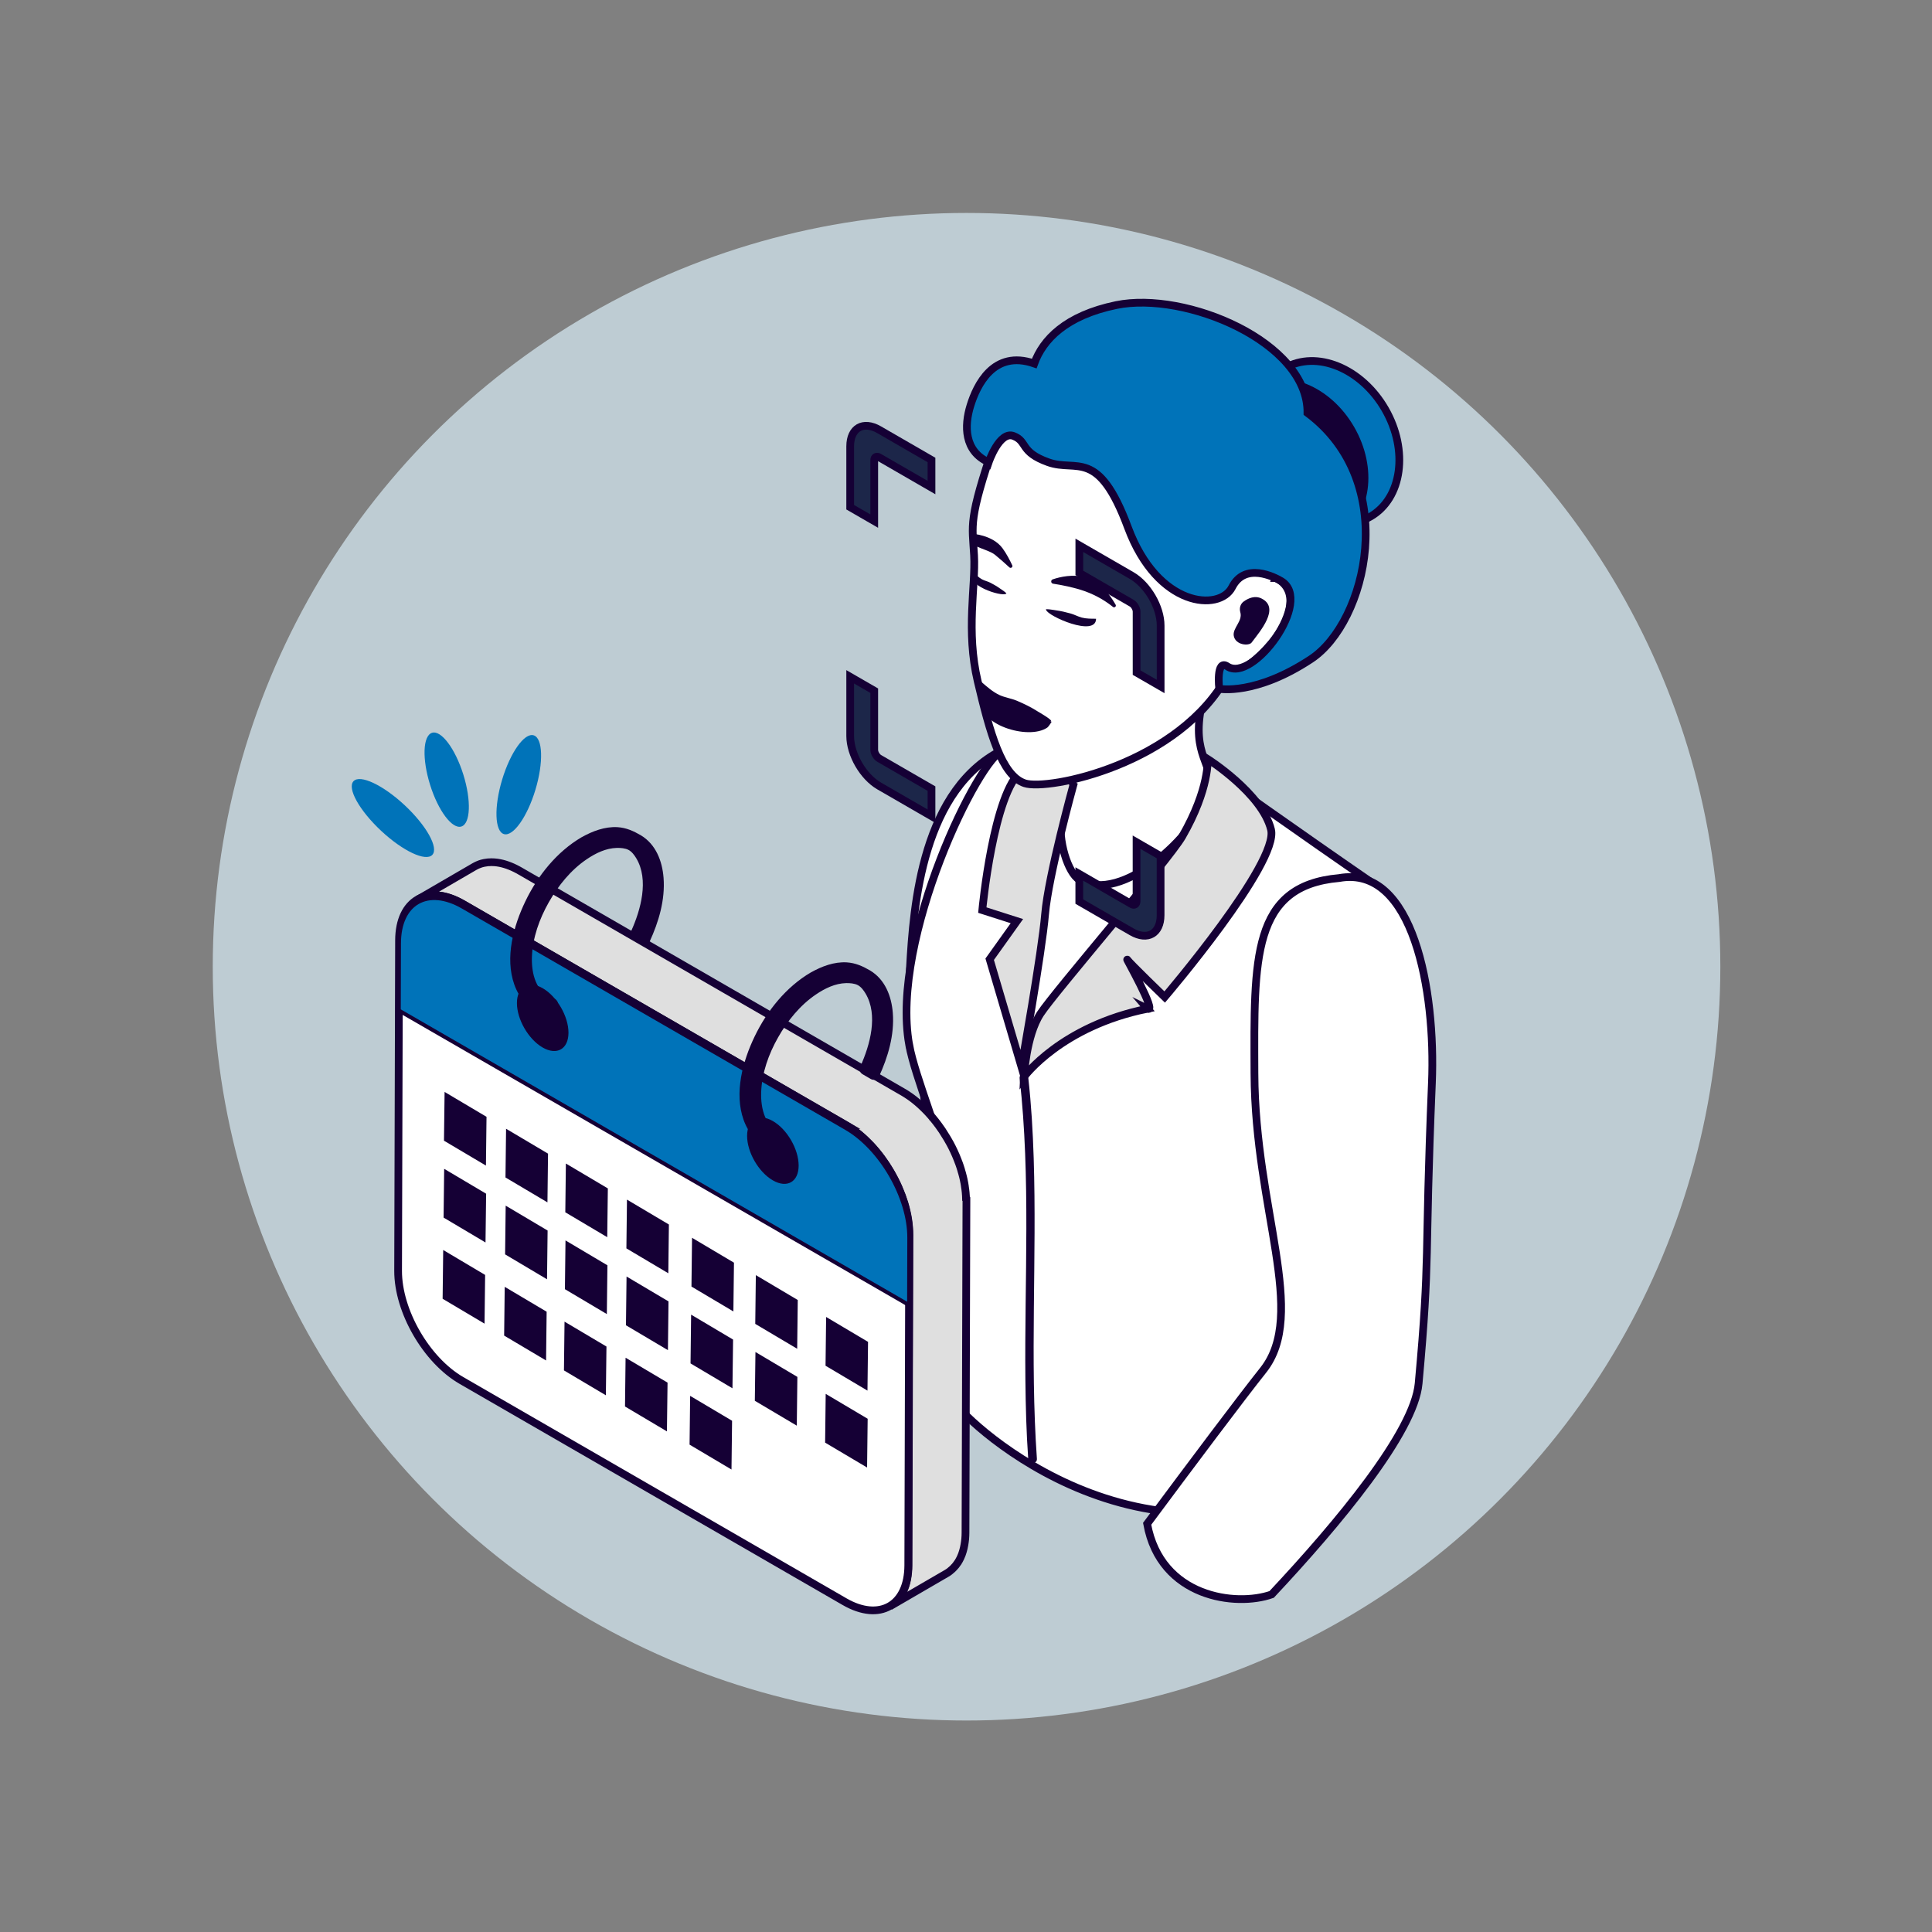
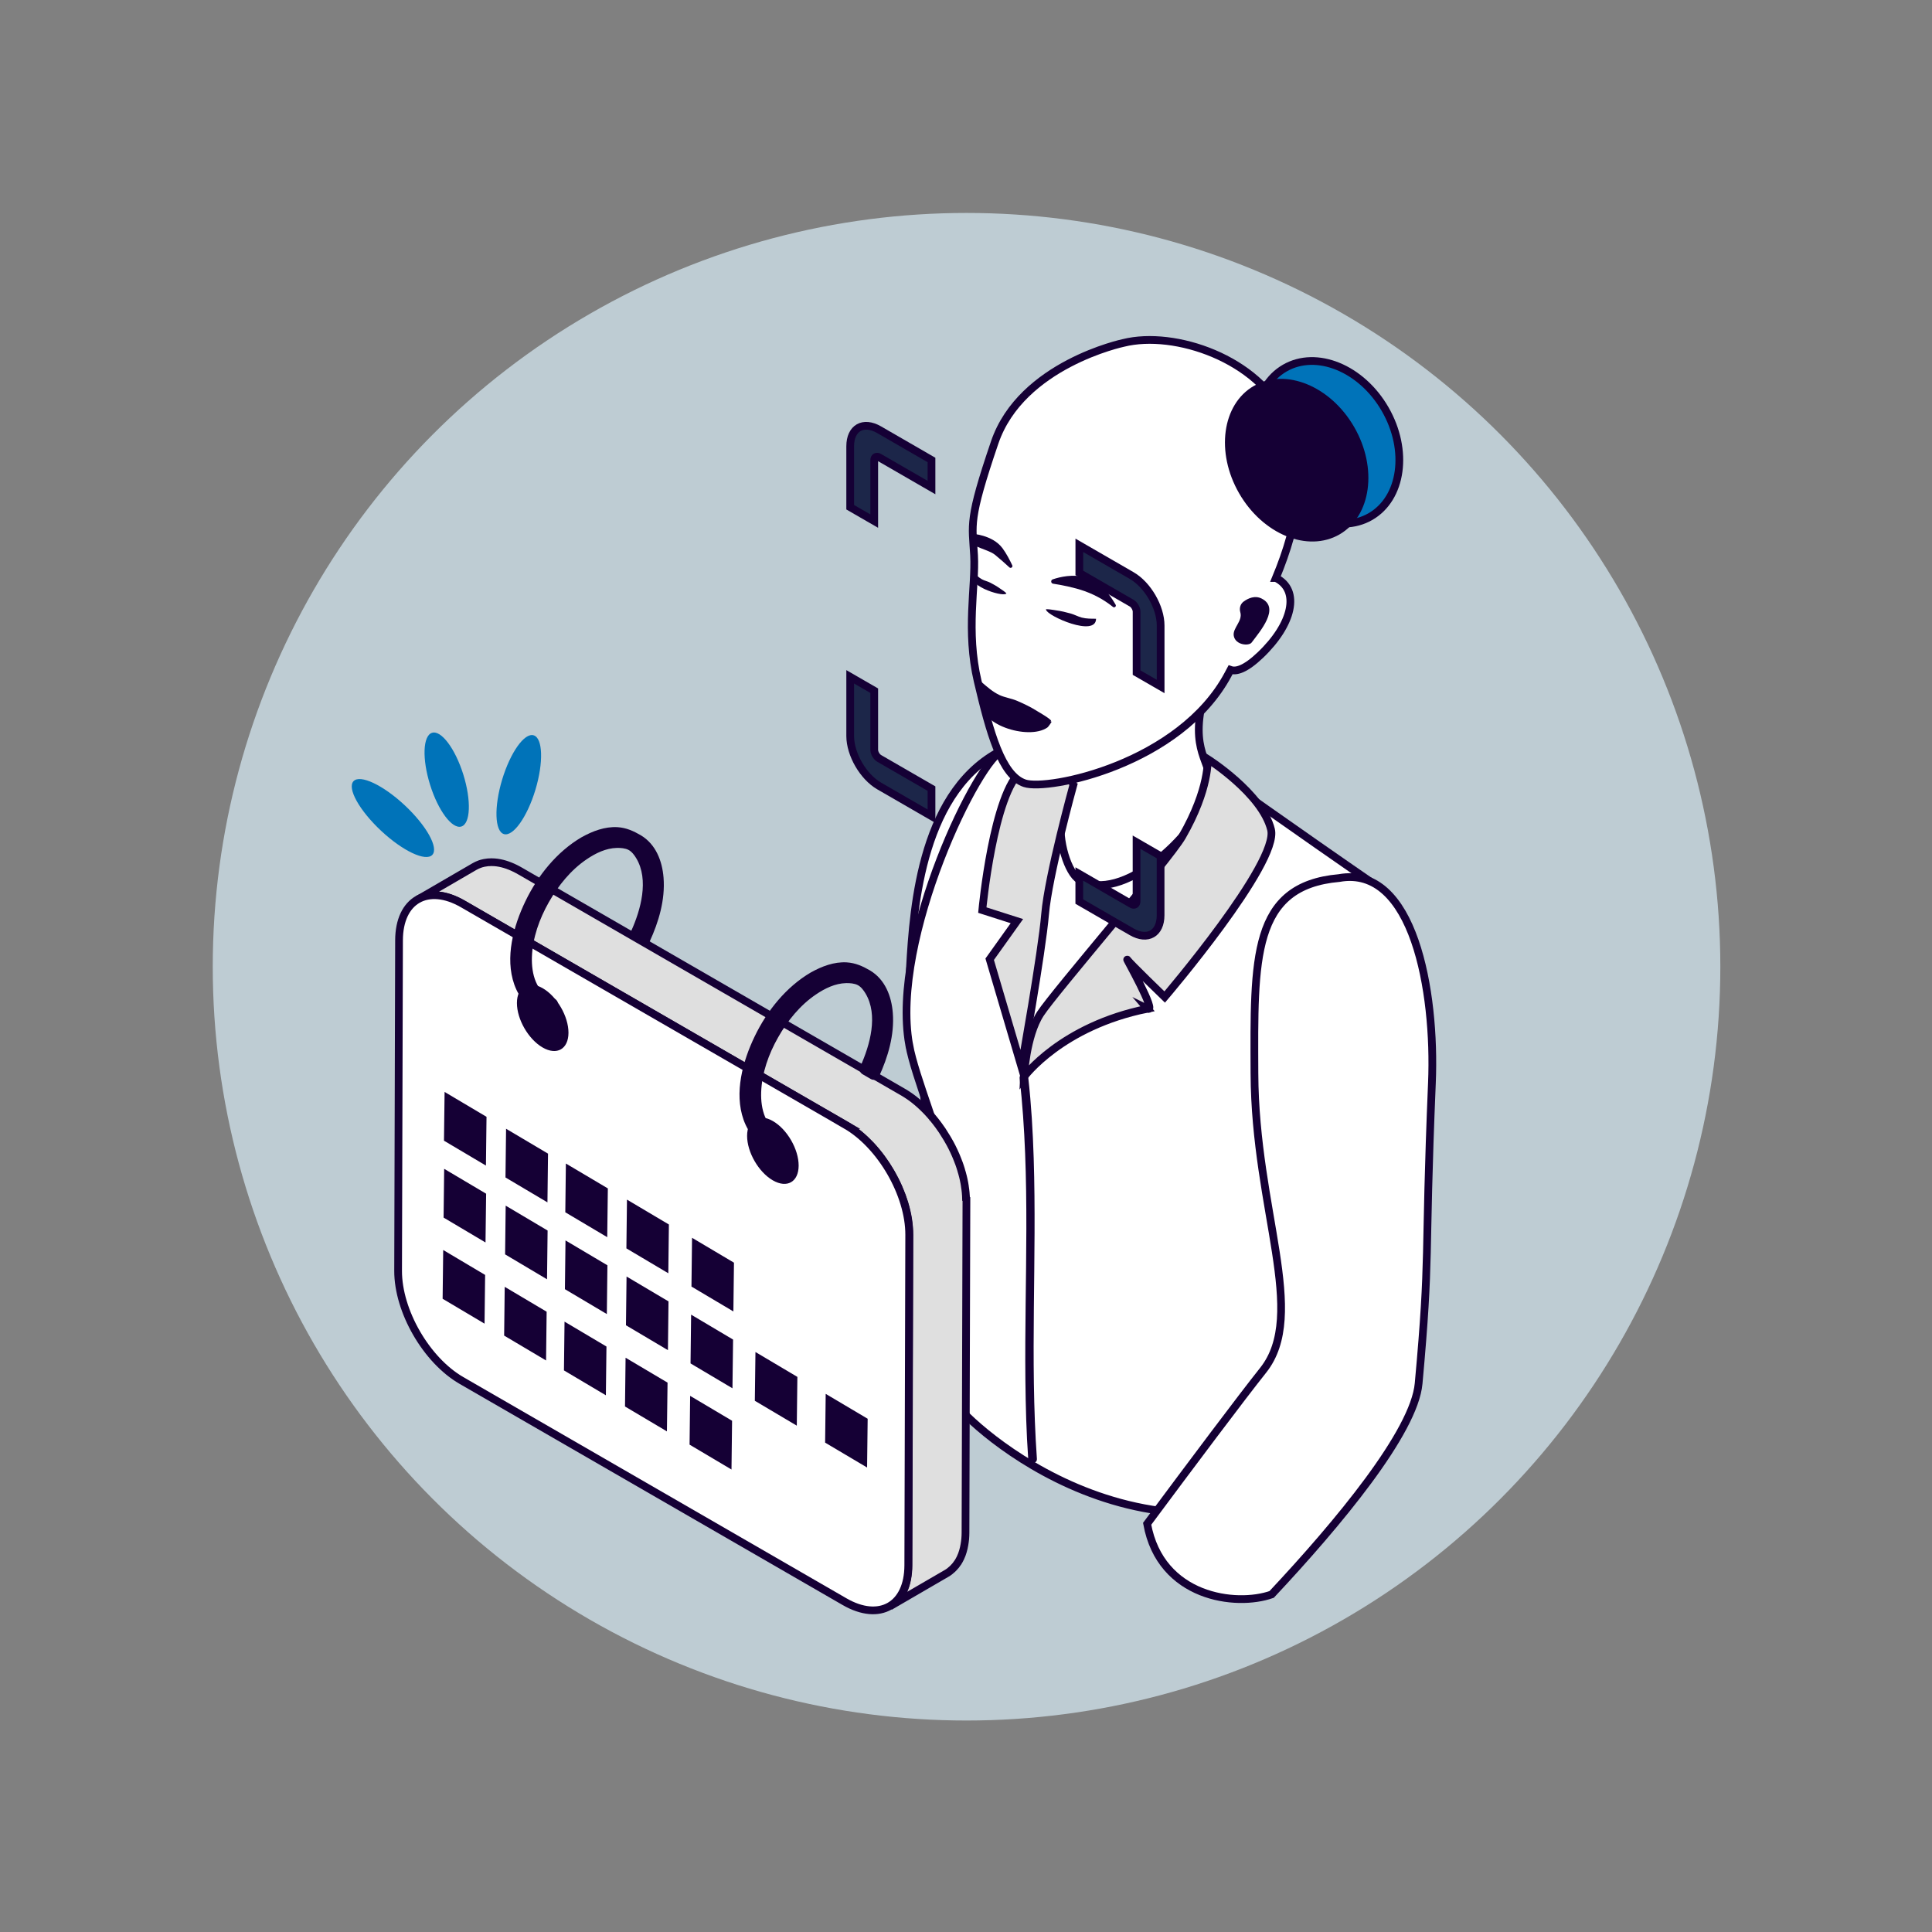
<svg xmlns="http://www.w3.org/2000/svg" viewBox="0 0 500 500">
  <rect x="0" y="0" width="500" height="500" fill="#808080" stroke="none" />
  <defs>
    <style>
      .cls-1, .cls-2, .cls-3 {
        fill: #0073b9;
      }

      .cls-2, .cls-4, .cls-3, .cls-5, .cls-6 {
        stroke: #150035;
        stroke-miterlimit: 10;
      }

      .cls-2, .cls-4, .cls-5, .cls-6 {
        stroke-width: 2px;
      }

      .cls-7 {
        isolation: isolate;
      }

      .cls-4 {
        fill: #fff;
      }

      .cls-8 {
        fill: #fafcfc;
        mix-blend-mode: screen;
        opacity: .05;
      }

      .cls-9 {
        fill: #beccd3;
      }

      .cls-5 {
        fill: #dfdfdf;
      }

      .cls-6 {
        fill: #1c2649;
      }

      .cls-10 {
        fill: #150035;
      }
    </style>
  </defs>
  <g class="cls-7">
    <g id="Capa_5" data-name="Capa 5">
      <g id="Vista_mensual" data-name="Vista mensual">
        <circle class="cls-9" cx="250.14" cy="250.19" r="195.08" />
        <g>
          <g>
            <path class="cls-4" d="M270.85,200.5c-2.08-3.05-5.03-7.1-10.75-6.74-21.41,10.06-23.71,40.35-24.61,56.88-.36,6.55,5.98,39.13,3.8,49.02-1.34,6.08-8.93,29.33-14.57,46.33.1,10.74,9.95,18.4,24.21,14.76,7.21-17.92,18.75-47.09,25.3-66.33,10.03-29.45,9.84-74.51-3.38-93.93Z" />
            <path class="cls-4" d="M235.29,270.36c1.5,8.46,8.62,24.88,9.88,33.52,4.8,33,1.98,56.32,1.98,59,0,1.99,45.82,48.74,100.93,18.81,0,0-8.66-52.8-8.2-65.77.37-12.88,18.77-58.22,20.69-63.15,1.92-5.02-3.2-22.74-4.53-23.65-20.29-13.97-41.19-28.84-41.19-28.84-37.45-35.53-40.04-10.13-55.11-6.2-6.21,1.55-29.39,48.79-24.45,76.28Z" />
            <path class="cls-4" d="M370.58,280.26c1-23.89-4.84-56.49-24.01-53.02-22.62,1.98-22.03,20.87-21.92,50.56.14,35.36,13.85,62.23,2.25,76.82-5.75,7.23-18.56,24.32-30.02,39.74,3.48,19.11,22.98,21.54,32.22,18.28,17.22-18.37,36.9-42.01,38.04-54.6,3.1-34.02,1.46-30.34,3.44-77.77Z" />
            <path class="cls-10" d="M263.88,279.05c2.91,25.87,1.23,52.06,1.49,78.03.07,6.82.25,13.64.73,20.45.1,1.44,2.35,1.45,2.25,0-1.82-25.89,0-51.88-.83-77.8-.22-6.91-.62-13.81-1.39-20.68-.16-1.42-2.41-1.44-2.25,0h0Z" />
            <path class="cls-4" d="M266.92,194.99s8.68,9.49,7.73,16.1c-.95,6.61,1.8,14.86,4.64,16.56,10.95,6.57,30.11-11.5,33.4-21.9,2.34-7.4-3.86-8.96-2.14-20.89,1.72-11.94,1.21-23.32,1.21-23.32l-44.83,33.45Z" />
            <path class="cls-5" d="M277.75,203.28s-6.44,23.36-7.28,33.31c-.83,9.94-6.13,39.48-6.13,39.48l-8.21-27.82,7.04-9.86-8.95-2.86s2.85-30.48,10.27-36.19c7.42-5.71,11.52-5.71,11.52-5.71l1.72,9.64Z" />
            <path class="cls-5" d="M296.96,261.05c2.66,1.3-5.9-13.68-5.22-12.69s9.68,9.67,9.68,9.67c0,0,29.66-34.71,27.52-43.35-2.31-9.34-16.41-18.26-16.41-18.26,0,0,.6,7.62-6.6,20.11-3.49,6.04-32.94,40.1-36.67,45.82-3.74,5.72-4.25,16.34-4.25,16.34,0,0,9.6-13.13,31.96-17.63Z" />
            <path class="cls-4" d="M330.2,149.59c5.82-14.07,8.34-27.69,2.3-41.44-6.66-15.18-28.44-22.73-41.76-19.4,0,0-26.43,5.55-33.32,25.77-6.89,20.22-5.78,21.1-5.33,29.21.44,8.11-2.16,19.45.95,32.63,3.11,13.18,6.16,24.35,12.16,26.35,6,2,40.21-4.89,52.65-28.21.2-.38.41-.76.61-1.14,1.46.52,3.85-.15,7.7-3.81,8.38-7.97,10.41-16.8,4.06-19.96Z" />
            <path class="cls-2" d="M354.67,133.69c-8.22,4.74-19.85-.02-25.97-10.63-6.12-10.61-4.42-23.06,3.8-27.8,8.22-4.74,19.85.02,25.97,10.63,6.12,10.61,4.42,23.06-3.8,27.8Z" />
            <path class="cls-10" d="M346.66,138.31c-8.22,4.74-19.85-.02-25.97-10.63-6.12-10.61-4.42-23.06,3.8-27.8,8.22-4.74,19.85.02,25.97,10.63,6.12,10.61,4.42,23.06-3.8,27.8Z" />
-             <path class="cls-2" d="M255.87,119.63s2.8-8.21,6.46-6.79c3.66,1.42,1.55,4.14,8.96,6.79,7.41,2.65,12.92-3.83,20.63,16.9,7.71,20.74,23.73,21.76,26.94,15.45,3.33-6.54,10.9-2.68,12.71-1.6,8.45,5.04-7.38,26.49-13.94,22.08-2.99-2-2.1,5.8-2.1,5.8,0,0,9.41,1.8,23.78-7.71,14.37-9.51,23.23-45.68-.94-63.69.21-18.33-31.57-31.6-49.47-27.91-13.12,2.71-19.01,8.97-21.24,15.13-10.57-3.68-14.91,5.7-16.52,10.9-1.61,5.21-1.65,11.78,4.72,14.64Z" />
            <path class="cls-10" d="M320.99,158.45c-.3-1.03,0-2.15.88-2.78,1.2-.87,2.92-1.63,4.65-.76,4.82,2.44-.38,8.42-2.6,11.38-.72.96-4.18.67-4.62-1.72-.37-2.02,2.37-3.82,1.69-6.13Z" />
-             <path class="cls-10" d="M258.88,152.36c-.86-.63-1.72-1.1-2.55-1.54-.71-.37-1.53-.53-2.19-.89-.84-.46-1.51-1.14-2.21-1.82-2.65,3.24,7.36,6.41,8.42,5.55.58.03-1.46-1.3-1.46-1.3Z" />
+             <path class="cls-10" d="M258.88,152.36c-.86-.63-1.72-1.1-2.55-1.54-.71-.37-1.53-.53-2.19-.89-.84-.46-1.51-1.14-2.21-1.82-2.65,3.24,7.36,6.41,8.42,5.55.58.03-1.46-1.3-1.46-1.3" />
            <path class="cls-10" d="M273.26,157.95c1.37.18,2.61.49,3.8.82,1.01.28,1.95.81,2.9,1.06,1.21.31,2.43.29,3.7.3-.04,4.87-12.58-.71-12.92-2.29-.59-.45,2.52.11,2.52.11Z" />
            <path class="cls-10" d="M288.72,156.49c.25.44-.29.9-.69.58-1.53-1.24-4-2.9-7.34-4.09-2.76-.98-6.06-1.6-8.15-1.92-.6-.09-.67-.92-.1-1.12,1.97-.67,5.16-1.38,8.54-.58,3.61.85,6.3,4.62,7.74,7.13Z" />
            <path class="cls-10" d="M251.43,138.12s5.4.23,8.01,3.75c1.02,1.38,1.91,3.1,2.53,4.43.22.46-.36.88-.74.54-1.01-.93-2.36-2.15-3.7-3.24-1.17-.96-3.29-1.42-5.36-2.47-.33-1.15-.74-3.01-.74-3.01Z" />
            <path class="cls-10" d="M271.82,186.68s0,0,0,0c1.18-.03-3.14-2.49-3.14-2.49-1.83-1.17-3.65-2.04-5.42-2.8-1.5-.65-3.19-.86-4.59-1.51-1.77-.83-3.23-2.14-4.75-3.45-1.14,1.64-.94,3.16.07,4.51-1.4,6.5,12.14,10.73,17.04,7.36.39-.27,1.14-1.52,1.14-1.52-.11-.03-.23-.07-.35-.1Z" />
          </g>
          <path class="cls-8" d="M320.14,314.12c-1.17-.56-3.49-1.28-4.76-1.9-4.91-2.46-10.76-7.19-9.04-9.33,2.47-3.07,3.68-4.88,3.7-7.16.07.56.16,1.11.25,1.66,1.5-.28,7.11,3.12,14.2,7.18-.03.02-5.47,6.3-4.35,9.55Z" />
          <g>
            <path class="cls-6" d="M292.86,241.14l-13.54-7.82v-7.14s13.54,7.82,13.54,7.82c.69.4,1.28.07,1.28-.73v-15.31s6.22,3.59,6.22,3.59v15.31c0,4.75-3.37,6.67-7.5,4.28Z" />
            <path class="cls-6" d="M226.25,134.86l-6.22-3.59v-15.77c0-4.75,3.37-6.67,7.5-4.28l13.54,7.82v7.14s-13.54-7.82-13.54-7.82c-.69-.4-1.28-.07-1.28.73v15.77Z" />
            <path class="cls-6" d="M300.37,177.66l-6.22-3.59v-15.77c0-.8-.59-1.81-1.28-2.21l-13.54-7.82v-7.14s13.54,7.82,13.54,7.82c4.14,2.39,7.5,8.19,7.5,12.94v15.77Z" />
            <path class="cls-6" d="M241.07,211.23l-13.54-7.82c-4.14-2.39-7.5-8.19-7.5-12.94v-15.31s6.22,3.59,6.22,3.59v15.31c0,.8.59,1.81,1.28,2.21l13.54,7.82v7.14Z" />
          </g>
          <g>
            <path class="cls-5" d="M250.02,310.27c0-.26-.02-.53-.04-.8,0-.12-.02-.24-.03-.36,0-.05,0-.1-.01-.16,0-.09-.01-.19-.02-.28-.03-.27-.06-.54-.09-.81-.03-.27-.07-.55-.12-.83,0,0,0-.01,0-.02,0-.01,0-.02,0-.04-.04-.26-.09-.52-.13-.78-.05-.29-.11-.57-.17-.86-.02-.1-.05-.2-.07-.31-.01-.06-.03-.12-.04-.17-.03-.13-.06-.26-.09-.38-.07-.29-.15-.58-.23-.87-.06-.21-.12-.42-.19-.63-.01-.04-.02-.08-.03-.12-.01-.04-.02-.08-.03-.12-.09-.28-.18-.57-.27-.85-.09-.28-.19-.56-.29-.84-.02-.05-.04-.1-.06-.15-.01-.04-.03-.08-.05-.12-.07-.18-.13-.35-.2-.53-.1-.27-.21-.53-.32-.8-.08-.19-.16-.38-.24-.57-.02-.04-.03-.07-.05-.11-.02-.04-.03-.08-.05-.11-.12-.27-.24-.53-.36-.8-.14-.29-.28-.58-.42-.86-.02-.04-.04-.08-.06-.13-.03-.06-.06-.11-.09-.17-.12-.23-.23-.46-.36-.69-.15-.28-.31-.56-.47-.83-.08-.15-.16-.3-.25-.44-.03-.06-.06-.12-.1-.17-.14-.24-.3-.47-.44-.7-.22-.36-.44-.72-.67-1.07-.04-.06-.07-.12-.11-.18-.32-.47-.64-.93-.98-1.39-.02-.03-.04-.06-.06-.08,0,0,0,0,0,0-.24-.32-.48-.64-.73-.96-.2-.25-.4-.5-.6-.74,0,0-.01-.01-.02-.02,0,0,0-.01-.01-.02-.21-.25-.42-.5-.63-.74-.21-.24-.42-.48-.64-.71-.03-.04-.07-.07-.1-.11-.04-.04-.07-.08-.11-.11-.15-.16-.31-.32-.46-.48-.23-.23-.46-.46-.69-.68-.07-.07-.14-.13-.21-.2-.05-.05-.11-.1-.16-.15-.11-.11-.23-.22-.34-.32-.24-.22-.48-.43-.73-.64-.11-.09-.21-.17-.32-.26-.06-.05-.11-.09-.17-.14-.08-.07-.16-.13-.24-.2-.24-.19-.48-.37-.72-.55-.17-.13-.35-.25-.52-.37-.03-.02-.07-.05-.1-.07-.03-.02-.06-.04-.09-.06-.23-.16-.46-.31-.7-.46-.23-.15-.46-.29-.69-.43-.05-.03-.11-.06-.16-.09l-99.14-57.24c-.18-.1-.35-.2-.52-.29-.23-.12-.45-.24-.67-.35-.15-.07-.29-.14-.43-.2-.03-.02-.07-.03-.1-.05-.04-.02-.09-.04-.13-.06-.22-.1-.44-.19-.66-.28-.22-.09-.44-.17-.66-.25-.04-.01-.08-.02-.11-.04-.03-.01-.06-.02-.1-.03-.15-.05-.3-.1-.45-.15-.23-.07-.46-.13-.68-.19-.11-.03-.22-.05-.32-.07-.05-.01-.09-.02-.14-.03-.07-.01-.14-.03-.21-.05-.24-.05-.48-.09-.72-.12-.15-.02-.29-.03-.43-.04-.05,0-.1-.01-.15-.02-.05,0-.1-.01-.15-.01-.26-.02-.52-.03-.77-.03-.11,0-.22.01-.33.02-.09,0-.17,0-.26.01-.09,0-.18,0-.27.01-.32.03-.64.08-.95.14,0,0-.01,0-.02,0-.07.01-.13.04-.2.05-.32.07-.63.15-.93.26-.02,0-.05.02-.07.03-.44.16-.86.35-1.26.58l-14.73,8.56c.4-.23.82-.42,1.26-.58.32-.12.66-.21,1-.29.07-.02.13-.04.2-.05.4-.08.81-.13,1.23-.15.08,0,.17,0,.26-.01.41-.02.82-.01,1.25.02.05,0,.1.01.15.02.45.04.9.11,1.36.21.05,0,.09.02.14.03.47.11.96.24,1.45.41.03.01.07.02.1.03.51.18,1.04.39,1.56.63.03.02.07.03.1.05.54.25,1.08.53,1.63.85l99.14,57.24c.56.32,1.1.67,1.65,1.05.03.02.06.05.1.07.5.35,1,.73,1.49,1.12.06.05.11.09.17.14.47.39.94.79,1.39,1.22.05.05.11.1.16.15.46.44.92.89,1.37,1.36.04.04.07.08.11.11.47.51.94,1.03,1.39,1.58,0,0,.01.01.02.02.46.55.9,1.12,1.34,1.71.02.02.03.05.05.07.38.52.74,1.04,1.1,1.58.23.35.45.71.67,1.07.18.29.37.58.54.88.08.15.16.29.25.44.29.5.56,1.01.83,1.53.03.05.06.11.08.16.32.63.62,1.27.9,1.91.01.03.03.07.04.1.27.63.53,1.26.77,1.9.01.04.03.08.05.12.24.65.46,1.31.66,1.96.01.04.02.08.03.12.19.63.36,1.26.5,1.89.01.06.03.12.04.17.15.65.28,1.3.38,1.95,0,0,0,.02,0,.03.1.65.18,1.3.23,1.94,0,.05,0,.1.01.16.05.64.08,1.28.08,1.9l-.24,85.54c0,.62-.03,1.22-.09,1.8,0,.05-.01.11-.02.16-.05.53-.13,1.04-.22,1.53-.01.07-.03.13-.04.2-.1.48-.22.93-.35,1.37-.03.08-.05.16-.08.24-.14.41-.29.8-.46,1.18-.02.04-.03.08-.05.12-.2.42-.42.81-.65,1.19-.34.53-.73.99-1.14,1.41-.1.1-.2.2-.31.3-.43.4-.89.77-1.39,1.06,0,0,0,0,0,0l14.73-8.56c.5-.29.96-.66,1.39-1.06.1-.1.21-.19.31-.3.41-.42.8-.88,1.14-1.41,0,0,.01-.01.02-.02.22-.35.43-.73.62-1.12,0-.01.01-.03.02-.04.02-.04.03-.08.05-.12.11-.25.23-.5.33-.77.05-.13.09-.27.13-.4.03-.08.05-.16.08-.24.02-.07.05-.14.07-.22.08-.27.15-.55.22-.84.02-.1.04-.21.06-.31.01-.07.03-.13.04-.2.02-.1.04-.2.06-.3.04-.26.08-.52.12-.78.02-.15.03-.3.05-.45,0-.05.01-.1.02-.15,0-.06.01-.12.02-.19.02-.25.04-.51.05-.77.01-.26.02-.52.02-.79v-.05l.24-85.54c0-.25,0-.49,0-.74Z" />
            <path class="cls-4" d="M218.91,291.17c9.07,5.24,16.42,17.96,16.39,28.4l-.24,85.54c-.03,10.43-7.42,14.64-16.49,9.4l-99.14-57.24c-9.09-5.25-16.43-17.96-16.4-28.39l.24-85.54c.03-10.44,7.42-14.65,16.51-9.41l99.14,57.24Z" />
-             <path class="cls-3" d="M234.41,337.26c.28.16.56.34.85.51l.05-17.44c.03-10.44-7.31-23.16-16.39-28.4l-99.14-57.24c-9.09-5.25-16.48-1.04-16.51,9.41l-.05,17.41,131.19,75.74Z" />
            <path class="cls-10" d="M200.04,290.14c3.68,2.13,6.66,7.29,6.65,11.52-.01,4.23-3.01,5.94-6.69,3.81-3.68-2.13-6.66-7.29-6.65-11.52.01-4.23,3.01-5.94,6.69-3.81Z" />
            <path class="cls-10" d="M140.47,255.76c3.68,2.13,6.66,7.29,6.65,11.52-.01,4.23-3.01,5.94-6.69,3.81-3.68-2.13-6.66-7.29-6.65-11.52.01-4.23,3.01-5.94,6.69-3.81Z" />
            <g>
              <path class="cls-10" d="M210.62,252.97c4.91-2.84,9.37-3.09,12.59-1.22l1.26.73s-.02,0-.04-.02c3.2,1.84,5.19,5.76,5.2,11.35.01,4.45-1.26,9.41-3.48,14.16l-2.17-1.26c1.99-4.32,3.13-8.83,3.12-12.89-.02-4.8-1.61-8.26-4.2-10.11-2.93-1.36-6.79-1-11.03,1.44-9.06,5.23-16.41,17.96-16.38,28.36.02,5.97,2.55,10.21,6.77,11.34l-.75,1.61c-1.01-.27-1.91-.73-2.72-1.31.21.15.41.31.63.44l-1.26-.73c-3.27-1.9-5.18-5.96-5.2-11.34-.03-11.2,7.89-24.91,17.65-30.55Z" />
              <path class="cls-10" d="M211.37,254.26c2.37-1.34,5-2.36,7.77-2.2,1.73.1,3.11.86,4.56,1.71l1.51-2.59-.04-.02c-1.72-.81-3.2,1.58-1.51,2.59,3.18,1.9,4.3,5.7,4.44,9.21.2,4.92-1.22,9.82-3.26,14.24l2.05-.54c-.72-.42-1.44-.84-2.17-1.26l.54,2.05c2.73-6.03,4.78-13.61,2.2-20.05-.94-2.36-2.58-4.69-5.08-5.5-3.03-.99-6.34-.35-9.19.9-5.45,2.39-9.81,6.99-13.03,11.9-3.27,5-5.59,10.81-6.09,16.79-.49,5.94,1.39,12.97,7.79,14.8-.3-.73-.6-1.47-.9-2.2l-.75,1.61,1.69-.69c-.87-.26-1.61-.65-2.37-1.16-1.62-1.1-3.04,1.47-1.51,2.59.2.16.41.3.63.44l1.51-2.59c-2.14-1.24-3.78-2.6-4.72-4.98-1.19-3.02-1.2-6.47-.71-9.65,1.03-6.62,4.15-13.03,8.39-18.18,2.34-2.84,5.05-5.35,8.23-7.22,1.66-.98.16-3.57-1.51-2.59-6.41,3.76-11.35,9.94-14.54,16.57-3.08,6.39-5.33,14.57-2.87,21.54.63,1.76,1.55,3.43,2.88,4.76.98.98,2.15,1.65,3.34,2.34,1.68.98,3.11-1.53,1.51-2.59-.22-.14-.43-.28-.63-.44-.5.86-1.01,1.73-1.51,2.59.96.65,1.97,1.13,3.08,1.46.58.17,1.42-.1,1.69-.69l.75-1.61c.41-.87.1-1.92-.9-2.2-4.6-1.32-5.8-6.5-5.65-10.72.17-4.98,1.94-9.9,4.38-14.2,2.43-4.3,5.69-8.34,9.82-11.13,2.29-1.55,4.96-2.86,7.78-2.92.97-.02,2.17.06,3.05.53.83.44,1.51,1.36,1.98,2.15,3.34,5.57,1.15,13.39-1.32,18.84-.33.74-.22,1.61.54,2.05s1.44.84,2.17,1.26c.65.38,1.71.2,2.05-.54,2.37-5.13,4.07-10.87,3.62-16.58-.34-4.33-2-8.66-5.88-10.98-.5.86-1.01,1.73-1.51,2.59l.04.02c1.72.81,3.21-1.6,1.51-2.59-1.93-1.12-3.8-1.98-6.08-2.12-3.27-.19-6.48,1.03-9.29,2.61-1.68.95-.17,3.54,1.51,2.59Z" />
            </g>
            <g>
              <path class="cls-10" d="M151.28,217.97c4.91-2.84,9.37-3.09,12.59-1.22l1.26.73s-.02,0-.04-.02c3.2,1.84,5.19,5.76,5.2,11.35.01,4.45-1.26,9.41-3.48,14.16l-2.17-1.26c1.99-4.32,3.13-8.83,3.12-12.89-.02-4.8-1.61-8.26-4.2-10.11-2.93-1.36-6.79-1-11.03,1.44-9.06,5.23-16.41,17.96-16.38,28.36.02,5.97,2.55,10.21,6.77,11.34l-.75,1.61c-1.01-.27-1.91-.73-2.72-1.31.21.15.41.31.63.44l-1.26-.73c-3.27-1.9-5.18-5.96-5.2-11.34-.03-11.2,7.89-24.91,17.65-30.55Z" />
              <path class="cls-10" d="M152.04,219.27c2.37-1.34,5-2.36,7.77-2.2,1.73.1,3.11.86,4.56,1.71.5-.86,1.01-1.73,1.51-2.59l-.04-.02c-1.72-.81-3.2,1.58-1.51,2.59,3.18,1.9,4.3,5.7,4.44,9.21.2,4.92-1.22,9.82-3.26,14.24.68-.18,1.37-.36,2.05-.54-.72-.42-1.44-.84-2.17-1.26.18.68.36,1.37.54,2.05,2.73-6.03,4.78-13.61,2.2-20.05-.94-2.36-2.58-4.69-5.08-5.5-3.03-.99-6.34-.35-9.19.9-5.45,2.39-9.81,6.99-13.03,11.9-3.27,5-5.59,10.81-6.09,16.79-.49,5.94,1.39,12.97,7.79,14.8l-.9-2.2-.75,1.61,1.69-.69c-.87-.26-1.61-.65-2.37-1.16-1.62-1.1-3.04,1.47-1.51,2.59.2.16.41.3.63.44.5-.86,1.01-1.73,1.51-2.59-2.14-1.24-3.78-2.6-4.72-4.98-1.19-3.02-1.2-6.47-.71-9.65,1.03-6.62,4.15-13.03,8.39-18.18,2.34-2.84,5.05-5.35,8.23-7.22,1.66-.98.16-3.57-1.51-2.59-6.41,3.76-11.35,9.94-14.54,16.57-3.08,6.39-5.33,14.57-2.87,21.54.63,1.76,1.55,3.43,2.88,4.76.98.98,2.15,1.65,3.34,2.34,1.68.98,3.11-1.53,1.51-2.59-.22-.14-.43-.28-.63-.44-.5.86-1.01,1.73-1.51,2.59.96.65,1.97,1.13,3.08,1.46.58.17,1.42-.1,1.69-.69l.75-1.61c.41-.87.1-1.92-.9-2.2-4.6-1.32-5.8-6.5-5.65-10.72.17-4.98,1.94-9.9,4.38-14.2s5.69-8.34,9.82-11.13c2.29-1.55,4.96-2.86,7.78-2.92.97-.02,2.17.06,3.05.53.83.44,1.51,1.36,1.98,2.15,3.34,5.57,1.15,13.39-1.32,18.84-.33.74-.22,1.61.54,2.05l2.17,1.26c.65.38,1.71.2,2.05-.54,2.37-5.13,4.07-10.87,3.62-16.58-.34-4.33-2-8.66-5.88-10.98-.5.86-1.01,1.73-1.51,2.59l.04.02c1.72.81,3.21-1.6,1.51-2.59-1.93-1.12-3.8-1.98-6.08-2.12-3.27-.19-6.48,1.03-9.29,2.61-1.68.95-.17,3.54,1.51,2.59Z" />
            </g>
            <g>
              <polygon class="cls-10" points="115.06 282.59 125.91 289.03 125.76 301.65 114.9 295.21 115.06 282.59" />
              <polygon class="cls-10" points="130.97 292.12 141.83 298.56 141.68 311.17 130.82 304.73 130.97 292.12" />
              <polygon class="cls-10" points="146.45 301.12 157.31 307.56 157.15 320.18 146.3 313.74 146.45 301.12" />
              <polygon class="cls-10" points="114.95 302.49 125.81 308.93 125.65 321.55 114.8 315.11 114.95 302.49" />
              <polygon class="cls-10" points="130.87 312.02 141.72 318.46 141.57 331.08 130.72 324.63 130.87 312.02" />
              <polygon class="cls-10" points="146.35 321.02 157.2 327.46 157.05 340.08 146.2 333.64 146.35 321.02" />
              <polygon class="cls-10" points="114.7 323.5 125.55 329.95 125.4 342.56 114.55 336.12 114.7 323.5" />
              <polygon class="cls-10" points="130.62 333.03 141.47 339.47 141.32 352.09 130.47 345.65 130.62 333.03" />
              <polygon class="cls-10" points="146.1 342.04 156.95 348.48 156.8 361.1 145.95 354.66 146.1 342.04" />
              <polygon class="cls-10" points="162.26 310.46 173.11 316.9 172.96 329.52 162.11 323.08 162.26 310.46" />
              <polygon class="cls-10" points="179.1 320.34 189.95 326.78 189.8 339.4 178.95 332.96 179.1 320.34" />
-               <polygon class="cls-10" points="195.61 330 206.46 336.44 206.31 349.06 195.46 342.62 195.61 330" />
-               <polygon class="cls-10" points="213.8 340.83 224.65 347.27 224.5 359.89 213.65 353.45 213.8 340.83" />
              <polygon class="cls-10" points="162.15 330.36 173.01 336.8 172.86 349.42 162 342.98 162.15 330.36" />
              <polygon class="cls-10" points="178.86 340.23 189.72 346.68 189.56 359.29 178.71 352.85 178.86 340.23" />
              <polygon class="cls-10" points="195.51 349.9 206.36 356.34 206.21 368.96 195.35 362.52 195.51 349.9" />
              <polygon class="cls-10" points="213.69 360.73 224.55 367.17 224.4 379.79 213.54 373.35 213.69 360.73" />
              <polygon class="cls-10" points="161.9 351.38 172.76 357.82 172.6 370.44 161.75 364 161.9 351.38" />
              <polygon class="cls-10" points="178.61 361.25 189.46 367.69 189.31 380.31 178.46 373.87 178.61 361.25" />
            </g>
          </g>
        </g>
        <path class="cls-1" d="M91.49,202.17c1.7-1.81,7.64.98,13.27,6.25s8.82,11.01,7.12,12.82c-1.7,1.81-7.64-.98-13.27-6.25-5.63-5.27-8.82-11.01-7.12-12.82Z" />
        <path class="cls-1" d="M111.81,189.65c2.37-.74,5.99,4.08,8.09,10.78,2.1,6.7,1.88,12.73-.5,13.47-2.37.74-6-4.08-8.09-10.78-2.1-6.7-1.88-12.73.5-13.47Z" />
        <path class="cls-1" d="M138.11,190.3c2.38.72,2.58,7.02.46,14.08-2.13,7.06-5.78,12.2-8.16,11.48-2.38-.72-2.58-7.02-.46-14.08,2.13-7.06,5.78-12.2,8.16-11.48Z" />
      </g>
    </g>
  </g>
</svg>